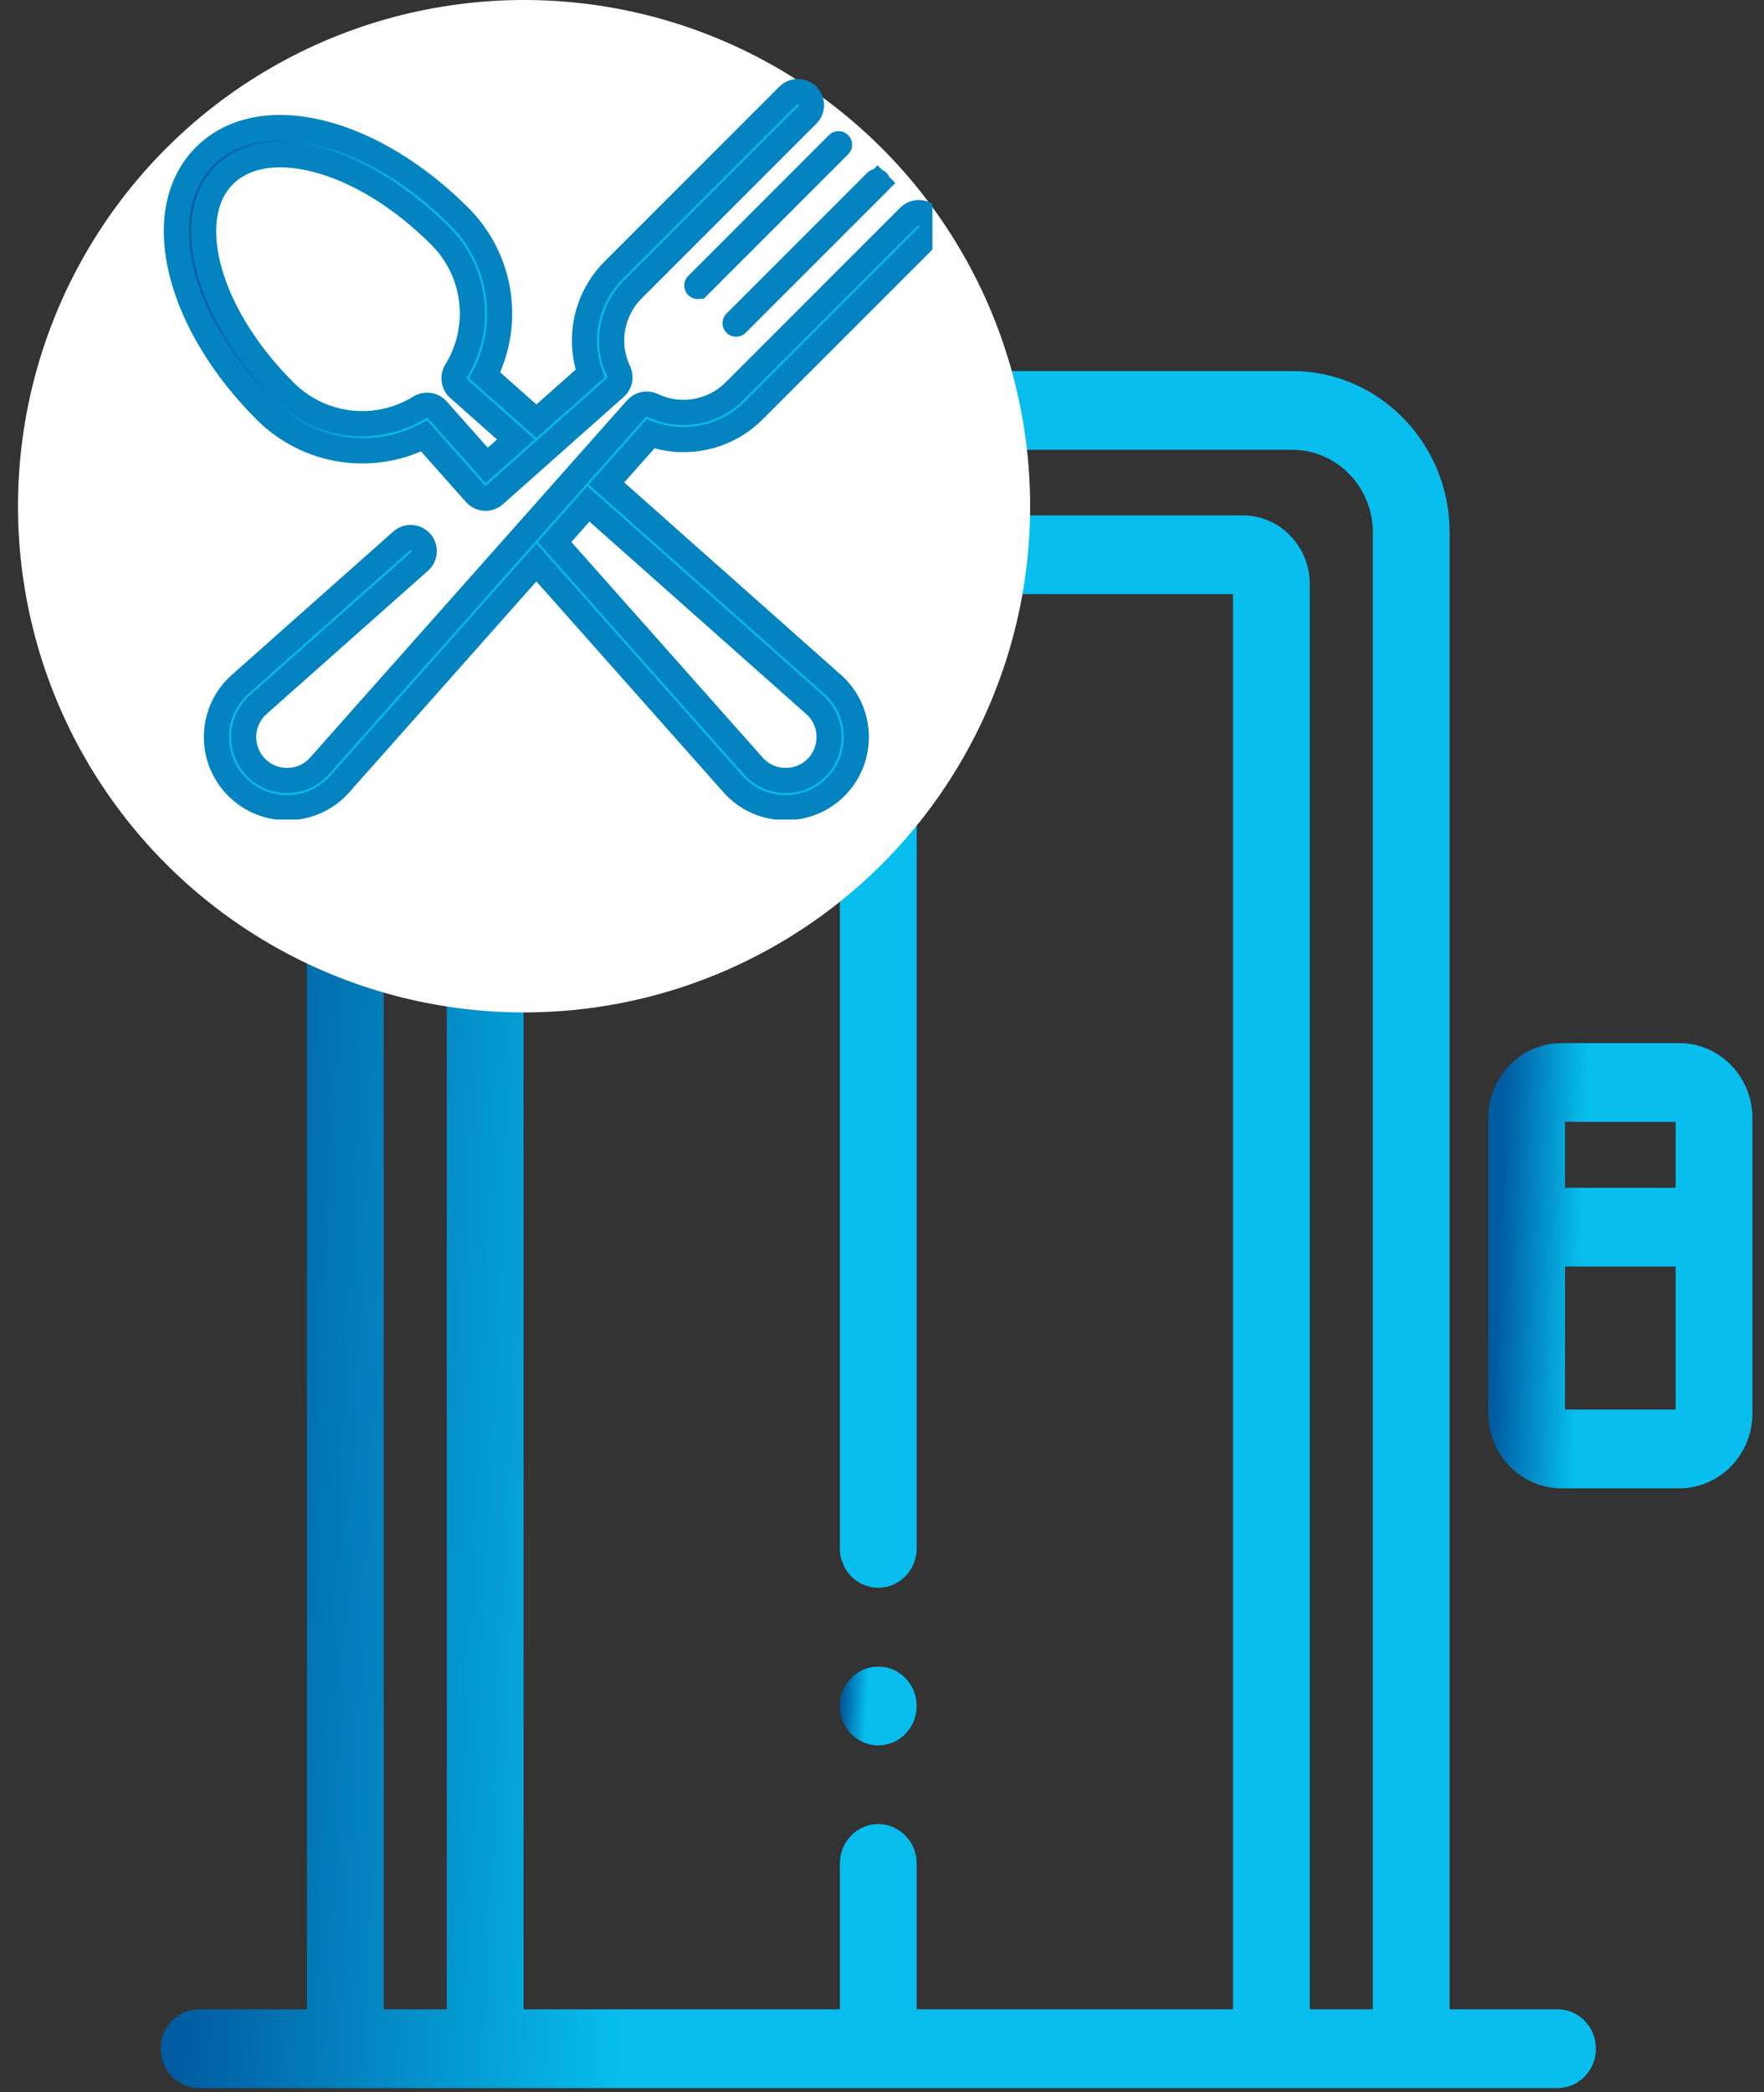
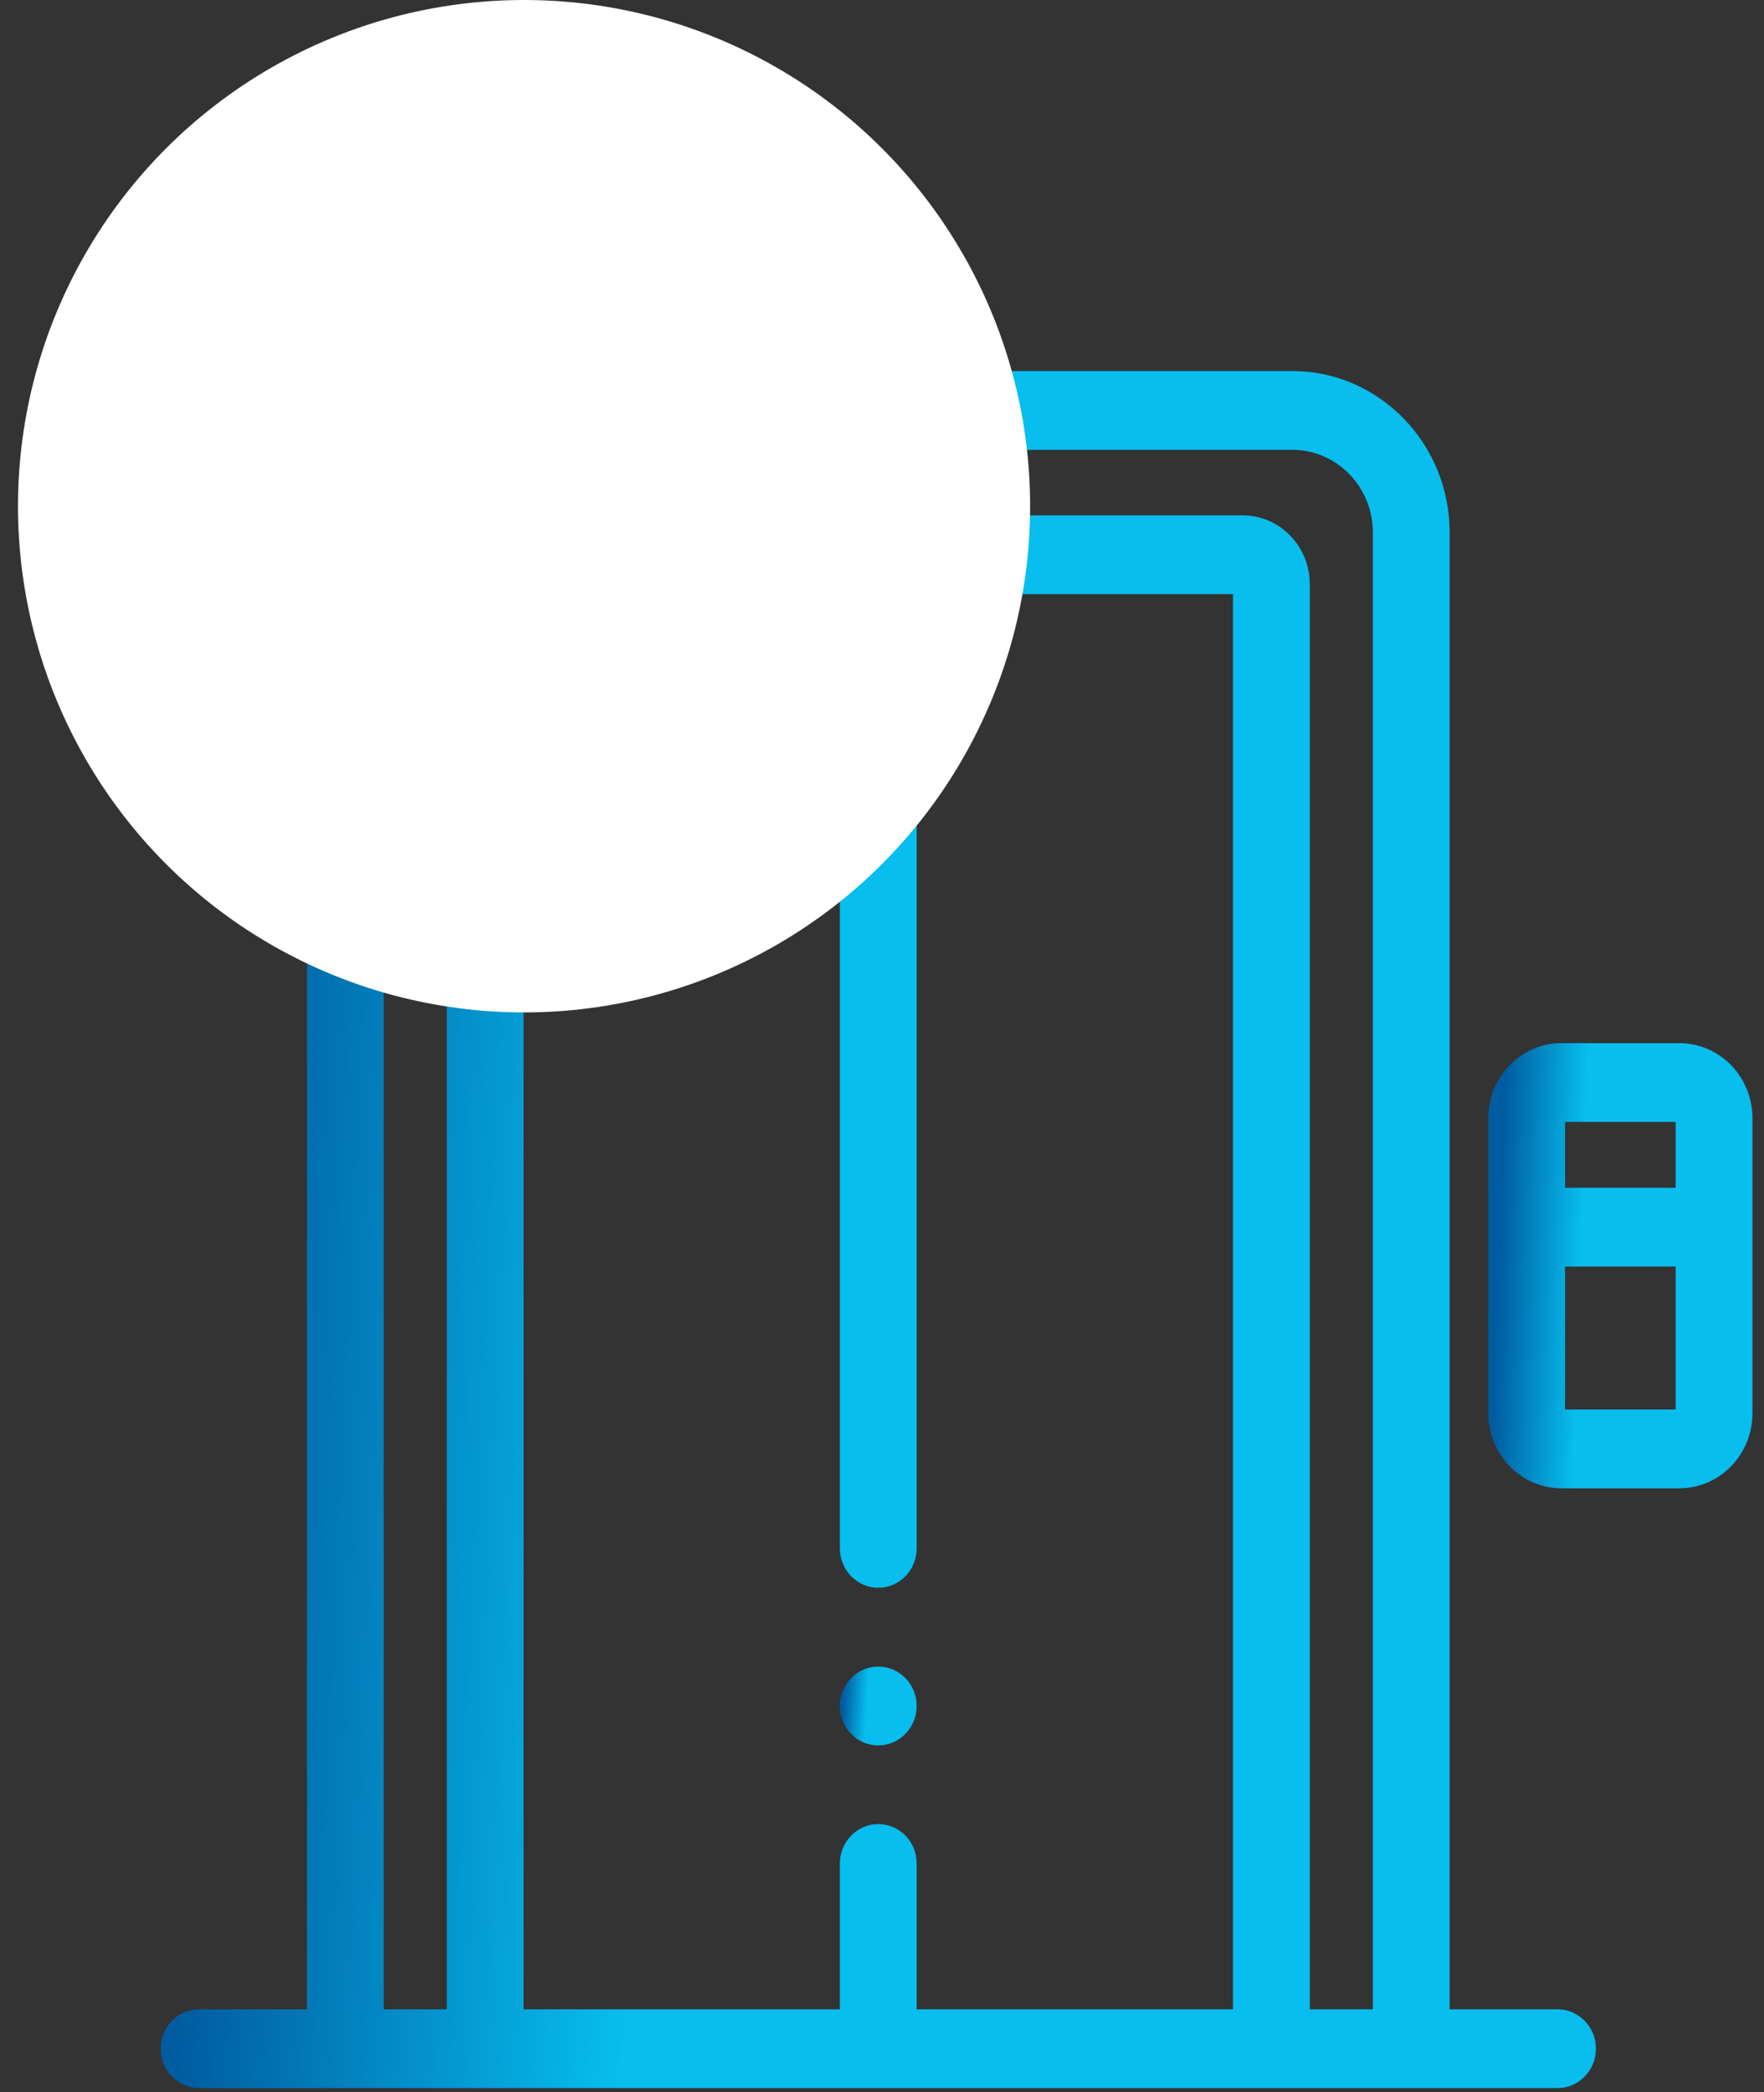
<svg xmlns="http://www.w3.org/2000/svg" width="70" height="83" viewBox="0 0 70 83" fill="none">
  <rect x="0" y="0" width="70" height="83" fill="#333333" stroke="none" />
  <path d="M24.436 9.476C27.484 11.904 27.628 12.483 28.555 12.483C29.483 12.483 29.635 11.896 32.673 9.476C33.324 8.928 33.418 7.944 32.885 7.277C32.351 6.609 31.392 6.512 30.741 7.06L30.078 7.617V4.399C30.078 3.536 29.396 2.837 28.555 2.837C27.714 2.837 27.031 3.536 27.031 4.399V7.618L26.369 7.06C25.718 6.513 24.759 6.609 24.225 7.277C23.691 7.944 23.786 8.928 24.436 9.476Z" fill="url(#paint0_linear)" />
  <path d="M61.806 79.712H57.525V21.122C57.525 17.592 54.725 14.72 51.282 14.72H18.423C14.98 14.72 12.18 17.592 12.18 21.122V79.712H7.898C7.057 79.712 6.375 80.411 6.375 81.274C6.375 82.137 7.057 82.837 7.898 82.837H61.806C62.648 82.837 63.33 82.137 63.33 81.274C63.33 80.411 62.648 79.712 61.806 79.712ZM36.376 79.712V73.925C36.376 73.063 35.694 72.363 34.852 72.363C34.011 72.363 33.329 73.063 33.329 73.925V79.712H20.776V23.57H33.329V61.425C33.329 62.288 34.011 62.988 34.852 62.988C35.694 62.988 36.376 62.288 36.376 61.425V23.57H48.928V79.712H36.376ZM51.975 79.712V23.172C51.975 21.669 50.782 20.445 49.316 20.445H20.388C18.922 20.445 17.729 21.669 17.729 23.172V79.712H15.226V21.122C15.226 19.315 16.66 17.845 18.423 17.845H51.282C53.045 17.845 54.478 19.315 54.478 21.122V79.712H51.975Z" fill="url(#paint1_linear)" />
  <path d="M66.642 41.382H61.958C60.359 41.382 59.059 42.717 59.059 44.356V56.069C59.059 57.709 60.359 59.042 61.958 59.042H66.642C68.241 59.042 69.541 57.709 69.541 56.069C69.541 53.622 69.541 46.838 69.541 44.356C69.541 42.717 68.241 41.382 66.642 41.382ZM62.105 44.507H66.494V47.12H62.105V44.507ZM62.105 55.917V50.245H66.494V55.917H62.105Z" fill="url(#paint2_linear)" />
  <path d="M34.852 66.115C34.01 66.115 33.328 66.817 33.328 67.68C33.328 68.543 34.01 69.242 34.852 69.242C35.693 69.242 36.375 68.542 36.375 67.68V67.675C36.375 66.813 35.693 66.115 34.852 66.115Z" fill="url(#paint3_linear)" />
  <circle cx="20.796" cy="20.082" r="20.082" fill="white" />
  <g clip-path="url(#clip0)">
-     <path d="M27.664 11.299L27.664 11.299C27.649 11.314 27.648 11.338 27.664 11.354C27.668 11.358 27.672 11.361 27.676 11.362C27.68 11.364 27.686 11.365 27.691 11.365C27.697 11.365 27.702 11.364 27.706 11.362C27.71 11.361 27.714 11.358 27.718 11.354C27.719 11.354 27.719 11.354 27.719 11.354L33.304 5.768C33.304 5.768 33.304 5.768 33.304 5.768C33.319 5.753 33.319 5.729 33.304 5.714C33.289 5.698 33.264 5.698 33.249 5.713L27.664 11.299ZM27.664 11.299L33.249 5.713L27.664 11.299Z" fill="#07BEEE" stroke="#0383BF" />
+     <path d="M27.664 11.299L27.664 11.299C27.649 11.314 27.648 11.338 27.664 11.354C27.68 11.364 27.686 11.365 27.691 11.365C27.697 11.365 27.702 11.364 27.706 11.362C27.71 11.361 27.714 11.358 27.718 11.354C27.719 11.354 27.719 11.354 27.719 11.354L33.304 5.768C33.304 5.768 33.304 5.768 33.304 5.768C33.319 5.753 33.319 5.729 33.304 5.714C33.289 5.698 33.264 5.698 33.249 5.713L27.664 11.299ZM27.664 11.299L33.249 5.713L27.664 11.299Z" fill="#07BEEE" stroke="#0383BF" />
    <path d="M34.769 7.208C34.769 7.208 34.769 7.208 34.769 7.208L29.183 12.794C29.183 12.794 29.183 12.794 29.183 12.794C29.168 12.809 29.168 12.833 29.183 12.848C29.188 12.853 29.192 12.855 29.196 12.857C29.2 12.859 29.205 12.86 29.211 12.86C29.216 12.86 29.221 12.859 29.226 12.857C29.23 12.855 29.234 12.853 29.238 12.848L34.769 7.208ZM34.769 7.208C34.784 7.193 34.809 7.193 34.824 7.208C34.839 7.223 34.839 7.248 34.824 7.263L35.175 7.614L34.824 7.263L29.238 12.848L34.769 7.208Z" fill="#07BEEE" stroke="#0383BF" />
    <path d="M29.907 16.287L36.841 9.353C37.051 9.143 37.051 8.802 36.841 8.591C36.631 8.381 36.29 8.381 36.079 8.591L29.145 15.525C28.291 16.379 26.985 16.604 25.895 16.083C25.678 15.98 25.42 16.032 25.26 16.212L22.904 18.866C22.903 18.867 22.902 18.868 22.901 18.869C22.9 18.87 22.9 18.871 22.899 18.872L12.716 30.345C12.713 30.348 12.711 30.351 12.708 30.354C12.675 30.393 12.643 30.428 12.611 30.46C11.938 31.132 10.844 31.132 10.172 30.46C9.847 30.134 9.667 29.701 9.667 29.241C9.667 28.78 9.847 28.347 10.173 28.021C10.204 27.989 10.239 27.958 10.278 27.924C10.282 27.921 10.284 27.919 10.287 27.916L16.654 22.266C16.876 22.068 16.896 21.728 16.699 21.505C16.501 21.283 16.161 21.262 15.938 21.46L9.576 27.107C9.516 27.159 9.461 27.209 9.41 27.259C8.881 27.789 8.59 28.492 8.59 29.241C8.59 29.989 8.881 30.692 9.41 31.222C9.957 31.768 10.674 32.041 11.392 32.041C12.109 32.041 12.826 31.768 13.372 31.222C13.424 31.17 13.474 31.116 13.525 31.056L21.285 22.313L29.045 31.056C29.096 31.116 29.146 31.171 29.198 31.222C29.744 31.768 30.461 32.041 31.179 32.041C31.896 32.041 32.614 31.768 33.16 31.222C34.252 30.129 34.252 28.352 33.16 27.26C33.109 27.208 33.054 27.158 32.994 27.107L24.065 19.181L25.812 17.213C27.227 17.715 28.829 17.365 29.907 16.287ZM32.283 27.916C32.286 27.919 32.289 27.921 32.292 27.924C32.331 27.957 32.366 27.989 32.398 28.021C33.07 28.694 33.07 29.788 32.398 30.46C31.726 31.132 30.632 31.132 29.959 30.459C29.927 30.428 29.896 30.393 29.862 30.354C29.86 30.351 29.857 30.348 29.855 30.345L22.005 21.502L23.349 19.987L32.283 27.916Z" fill="#07BEEE" stroke="#0383BF" />
    <path d="M32.042 3.791C31.831 3.58 31.49 3.58 31.28 3.791L24.346 10.725C23.268 11.803 22.918 13.404 23.42 14.82L21.286 16.714L19.235 14.894C20.296 12.807 19.909 10.274 18.226 8.591C16.555 6.92 14.62 5.744 12.777 5.28C10.852 4.796 9.202 5.119 8.13 6.191C7.058 7.263 6.735 8.913 7.22 10.837C7.684 12.68 8.86 14.616 10.531 16.287C12.213 17.969 14.747 18.357 16.833 17.296C16.833 17.296 18.839 19.555 18.864 19.584C18.971 19.704 19.119 19.765 19.267 19.765C19.395 19.765 19.522 19.72 19.625 19.629L24.422 15.371C24.601 15.212 24.654 14.953 24.55 14.736C24.029 13.646 24.254 12.34 25.108 11.486L32.042 4.552C32.252 4.342 32.252 4.001 32.042 3.791ZM19.312 18.466L17.351 16.256C17.178 16.061 16.888 16.018 16.666 16.156C14.938 17.221 12.729 16.962 11.292 15.525C9.757 13.99 8.682 12.231 8.264 10.574C7.876 9.032 8.099 7.746 8.892 6.953C9.685 6.159 10.972 5.937 12.513 6.325C14.171 6.742 15.929 7.817 17.465 9.353C18.901 10.789 19.16 12.999 18.095 14.726C17.958 14.949 18 15.238 18.196 15.412L20.475 17.434L19.312 18.466Z" fill="url(#paint4_linear)" stroke="#0383BF" />
  </g>
  <defs>
    <linearGradient id="paint0_linear" x1="27.423" y1="2.837" x2="24.519" y2="2.675" gradientUnits="userSpaceOnUse">
      <stop stop-color="#07BEEE" />
      <stop offset="1" stop-color="#005CA0" />
    </linearGradient>
    <linearGradient id="paint1_linear" x1="27.96" y1="14.72" x2="10.262" y2="13.87" gradientUnits="userSpaceOnUse">
      <stop stop-color="#07BEEE" />
      <stop offset="1" stop-color="#005CA0" />
    </linearGradient>
    <linearGradient id="paint2_linear" x1="63.031" y1="41.382" x2="59.77" y2="41.271" gradientUnits="userSpaceOnUse">
      <stop stop-color="#07BEEE" />
      <stop offset="1" stop-color="#005CA0" />
    </linearGradient>
    <linearGradient id="paint3_linear" x1="34.483" y1="66.115" x2="33.537" y2="66.062" gradientUnits="userSpaceOnUse">
      <stop stop-color="#07BEEE" />
      <stop offset="1" stop-color="#005CA0" />
    </linearGradient>
    <linearGradient id="paint4_linear" x1="16.55" y1="3.633" x2="8.764" y2="2.934" gradientUnits="userSpaceOnUse">
      <stop stop-color="#07BEEE" />
      <stop offset="1" stop-color="#005CA0" />
    </linearGradient>
    <clipPath id="clip0">
-       <rect width="31" height="30" fill="white" transform="translate(6 2.511)" />
-     </clipPath>
+       </clipPath>
  </defs>
</svg>